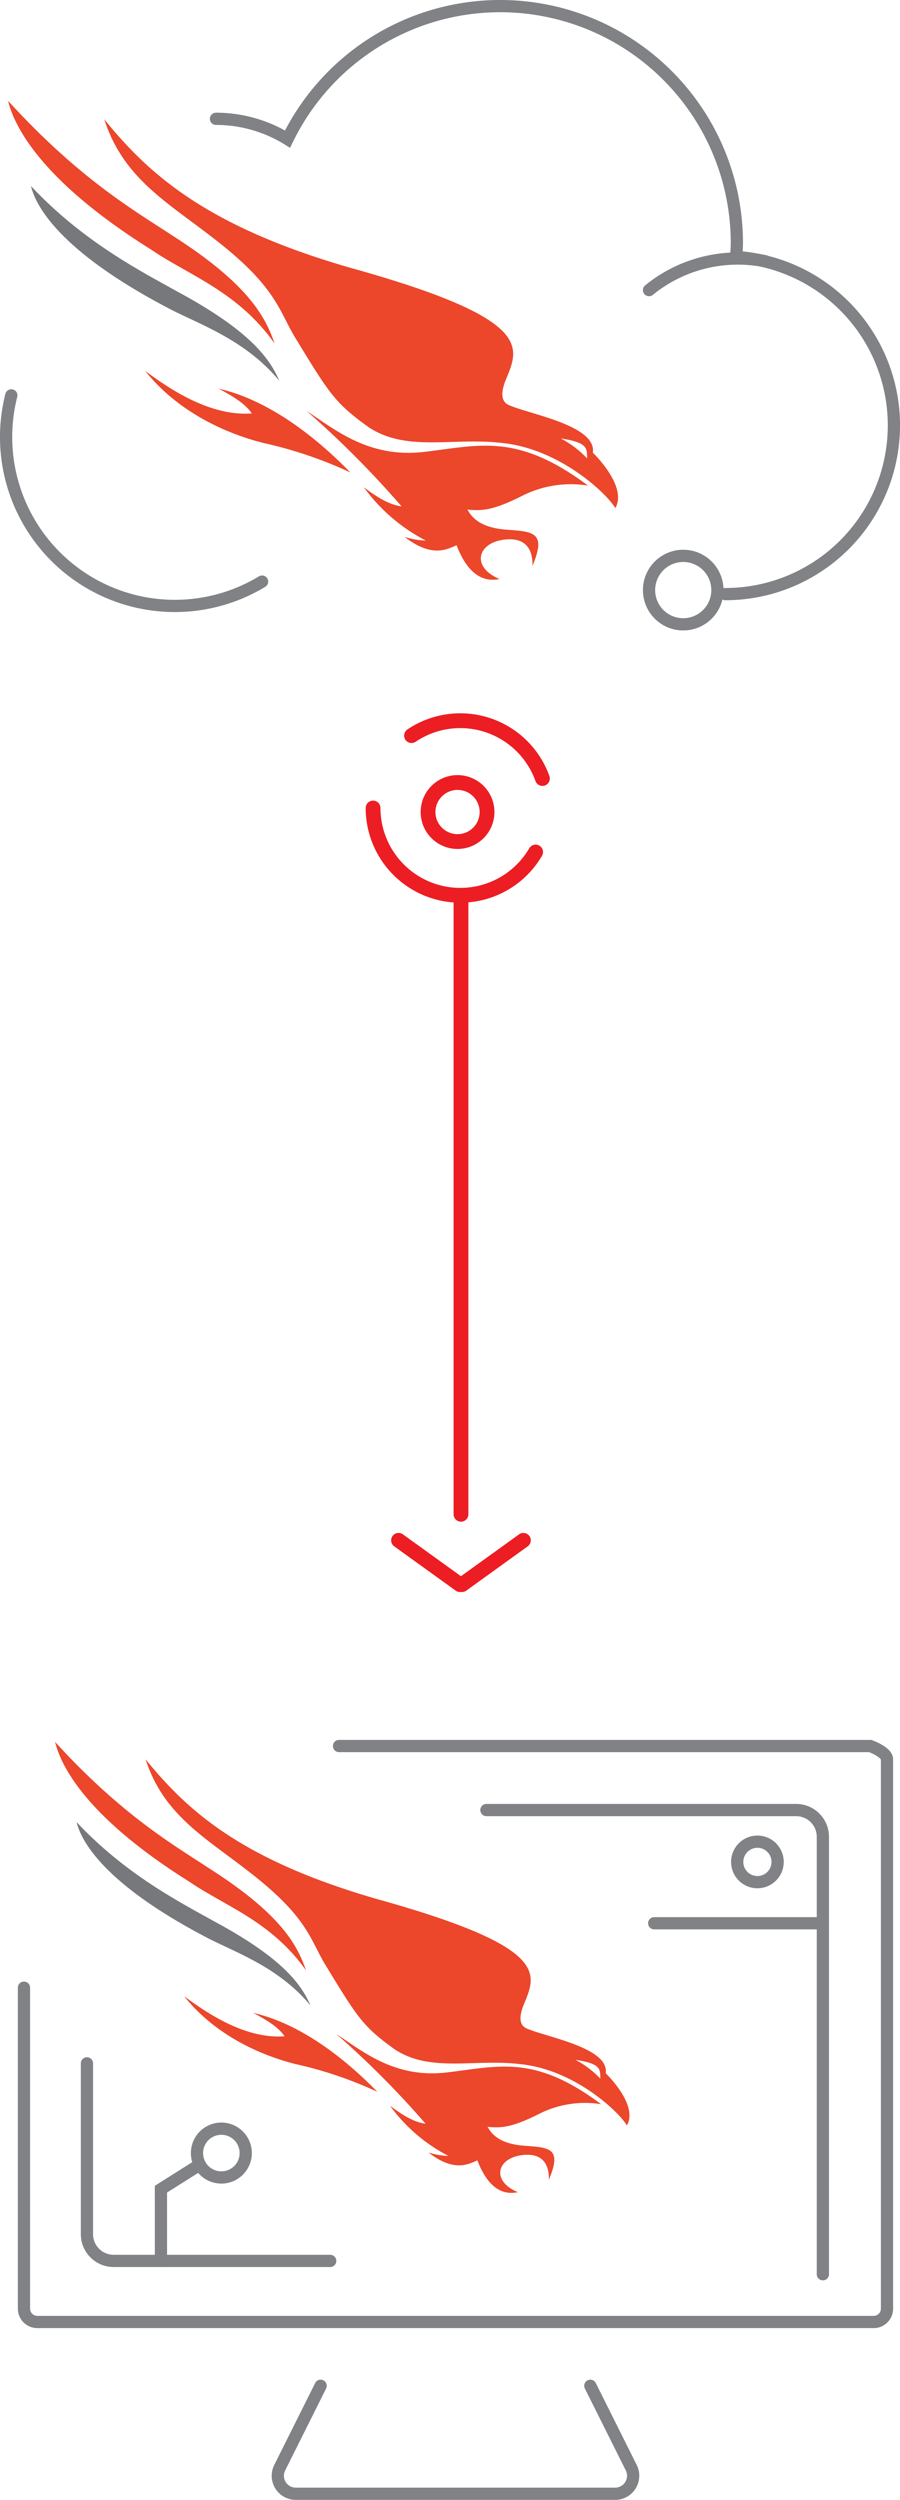
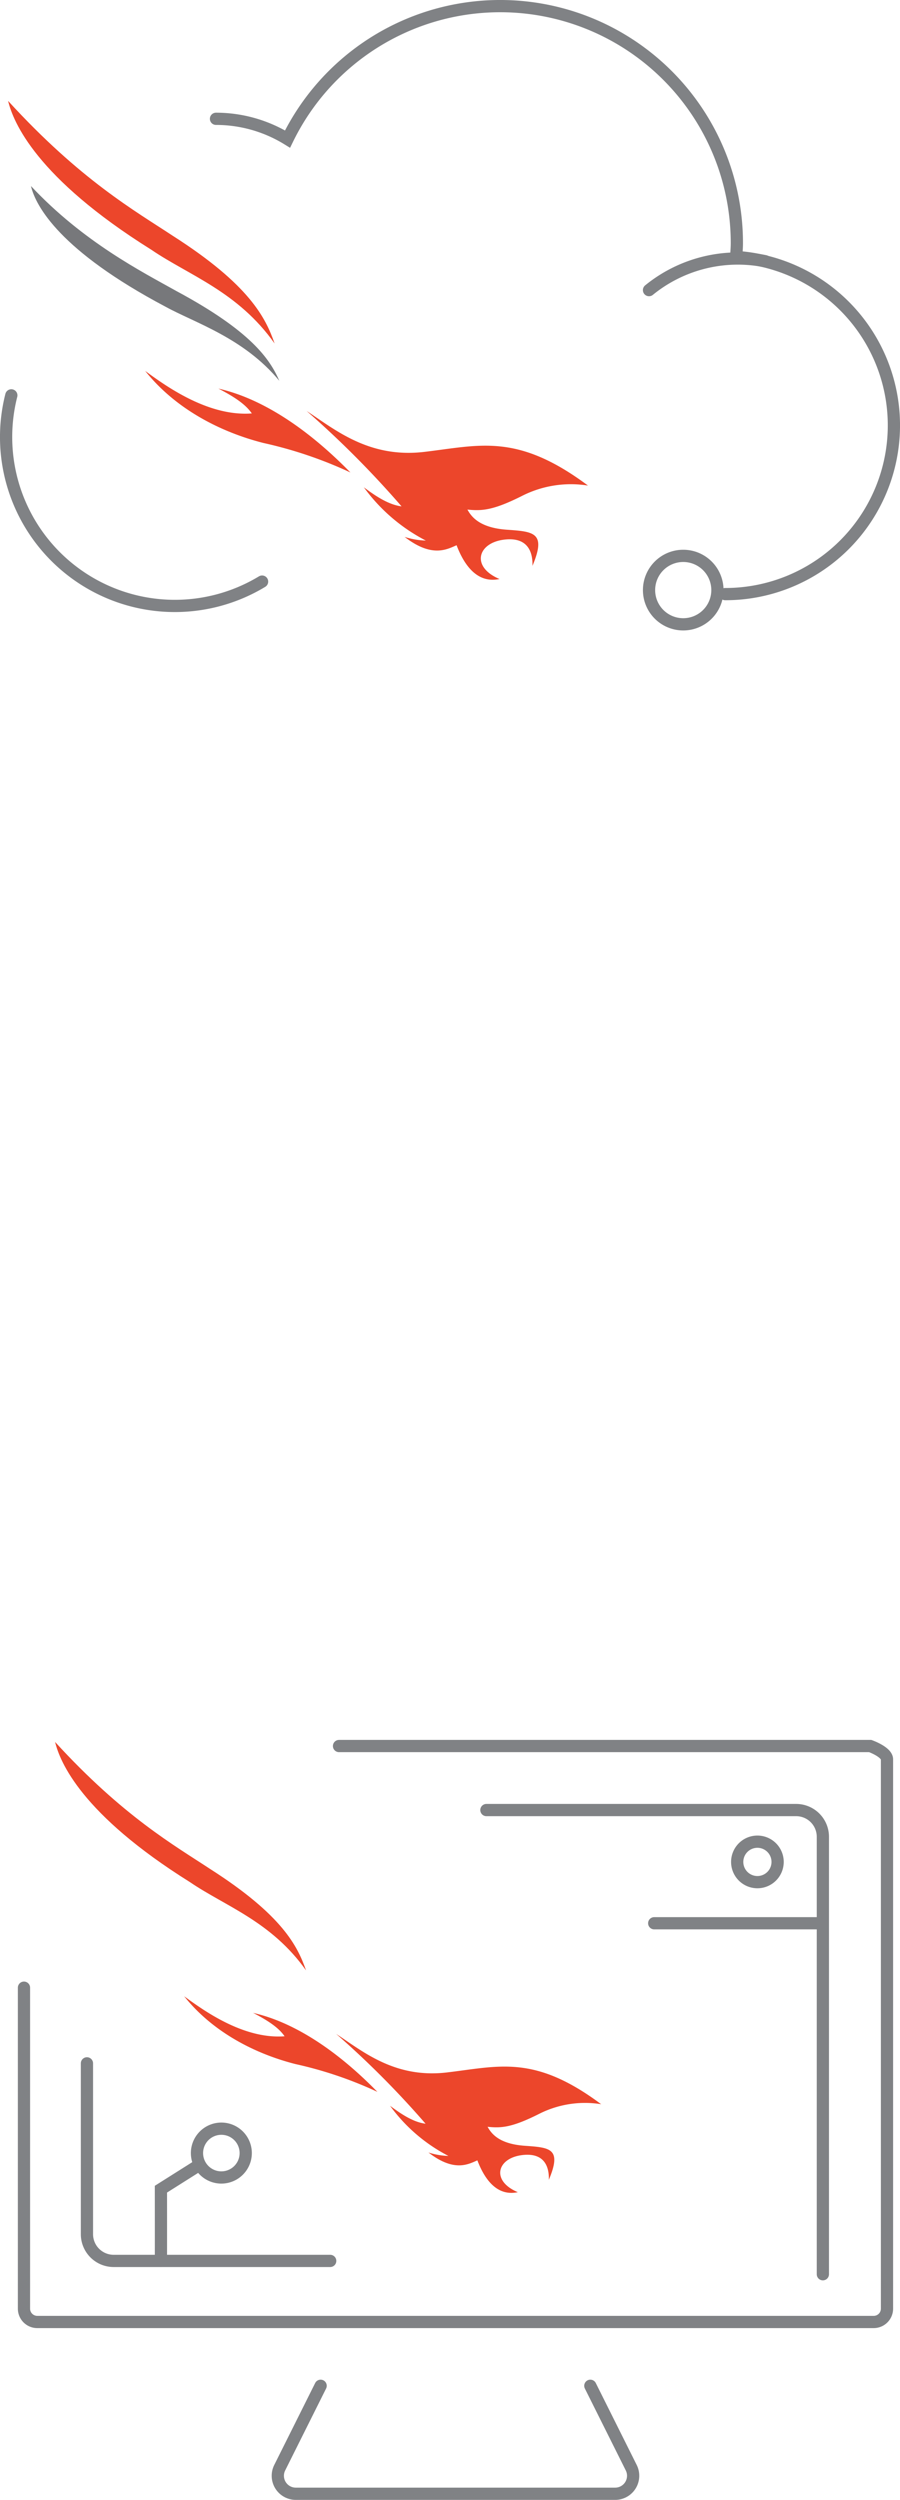
<svg xmlns="http://www.w3.org/2000/svg" id="Layer_1" data-name="Layer 1" viewBox="0 0 160.559 445.505">
  <defs>
    <style>.cls-1,.cls-4,.cls-5{fill:none;stroke-miterlimit:10;}.cls-1{stroke:#ed1d24;stroke-width:2.64px;}.cls-1,.cls-4{stroke-linecap:round;}.cls-2{fill:#ec462b;}.cls-3{fill:#77787b;}.cls-4,.cls-5{stroke:#808285;stroke-width:2.182px;}</style>
  </defs>
  <title>CDEP-2</title>
-   <path class="cls-1" d="M320.556,323.84a15.564,15.564,0,0,1-29-7.847m6.861-12.9a15.57,15.57,0,0,1,23.352,7.643m-9.883,5.974a5.261,5.261,0,1,1-5.261-5.26,5.26,5.26,0,0,1,5.261,5.26Zm-4.646,15.14V441.854M296.1,446.5l10.96,7.891m11.314-7.891-10.96,7.891" transform="translate(-225 -172)" />
  <path class="cls-2" d="M329.889,258.533a19.263,19.263,0,0,0-11.7,1.811c-5.2,2.623-7.247,2.736-9.8,2.464.75,1.373,2.271,3.257,7.052,3.593s7.066.484,4.551,6.441c.057-1.8-.363-5.278-5.109-4.667s-5.853,4.882-.763,7.014c-1.655.332-5.163.531-7.669-6.025-1.737.754-4.413,2.266-9.265-1.482a13.68,13.68,0,0,0,3.781.651,31.607,31.607,0,0,1-11.059-9.494c2.09,1.557,4.4,3.108,6.729,3.4a172.936,172.936,0,0,0-16.928-16.994c5.015,3.273,11.065,8.45,20.965,7.287s16.558-3.434,29.219,6Z" transform="translate(-225 -172)" />
  <path class="cls-2" d="M287.509,256.2a74.87,74.87,0,0,0-15.522-5.259C264,248.91,256.15,244.689,250.9,238.1c3.7,2.711,11.261,8.167,19.023,7.576-1.181-1.727-3.356-3.073-5.958-4.43,2.942.7,11.821,2.975,23.544,14.95Z" transform="translate(-225 -172)" />
  <path class="cls-2" d="M273.991,233.218c-1.6-4.593-4.489-10.473-18.187-19.21-6.671-4.4-16.465-9.931-29.36-24.029.922,3.8,5,13.682,25.527,26.512,6.745,4.6,15.449,7.441,22.02,16.727Z" transform="translate(-225 -172)" />
  <path class="cls-3" d="M274.837,239.875c-1.685-3.887-5.071-8.874-18.341-15.994-6.118-3.428-16.572-8.7-25.973-18.727.853,3.62,5.217,11.571,23.994,21.5,5.2,2.865,13.993,5.552,20.32,13.22Z" transform="translate(-225 -172)" />
-   <path class="cls-2" d="M287.707,219.782c-25.865-7.4-36.151-16.741-44.108-26.52,3.632,11.255,12.3,15.282,21.557,22.839s9.785,11.617,12.511,16.082c6.075,9.946,7.042,11.589,13.072,15.931,7.105,4.714,15.7,1.525,25.128,3s17.219,8.663,18.914,11.429c1.977-3.526-2.745-8.607-4.02-9.882.681-4.618-10.24-6.648-14.376-8.229-.811-.31-2.821-.775-1.078-4.92,2.351-5.72,4.8-10.7-27.6-19.733Zm37.329,30.347c4.9.741,4.658,1.781,4.711,3.574a18.017,18.017,0,0,0-4.711-3.574Z" transform="translate(-225 -172)" />
  <path class="cls-4" d="M354.381,277.876a30.069,30.069,0,0,0,1.95-60.076c.048-.819.125-1.63.125-2.461a42.221,42.221,0,0,0-80.16-18.555,24.373,24.373,0,0,0-12.763-3.611" transform="translate(-225 -172)" />
  <path class="cls-5" d="M352.988,277.16a6.1,6.1,0,1,1-6.1-6.1,6.1,6.1,0,0,1,6.1,6.1Z" transform="translate(-225 -172)" />
  <path class="cls-4" d="M340.783,223.7a25.1,25.1,0,0,1,20.706-5.154M227.02,242.456a30.1,30.1,0,0,0,44.736,33.189" transform="translate(-225 -172)" />
  <path class="cls-2" d="M332.235,546.985a18.134,18.134,0,0,0-11.021,1.706c-4.9,2.47-6.824,2.576-9.228,2.32.707,1.293,2.138,3.066,6.641,3.383s6.654.456,4.286,6.066c.053-1.7-.342-4.971-4.812-4.4s-5.511,4.6-.718,6.605c-1.558.312-4.862.5-7.222-5.674-1.635.71-4.155,2.134-8.724-1.4a12.887,12.887,0,0,0,3.56.613,29.769,29.769,0,0,1-10.414-8.94c1.969,1.465,4.141,2.926,6.337,3.2a162.934,162.934,0,0,0-15.941-16c4.722,3.083,10.42,7.958,19.743,6.862s15.591-3.233,27.513,5.653Z" transform="translate(-225 -172)" />
  <path class="cls-2" d="M292.328,544.787a70.465,70.465,0,0,0-14.617-4.953c-7.518-1.91-14.913-5.885-19.856-12.088,3.486,2.553,10.6,7.691,17.913,7.134-1.112-1.627-3.16-2.894-5.61-4.172,2.77.663,11.131,2.8,22.17,14.079Z" transform="translate(-225 -172)" />
  <path class="cls-2" d="M279.6,523.147c-1.508-4.325-4.227-9.862-17.126-18.09-6.282-4.145-15.5-9.351-27.647-22.627.868,3.578,4.705,12.884,24.038,24.965,6.352,4.333,14.548,7.008,20.735,15.752Z" transform="translate(-225 -172)" />
-   <path class="cls-3" d="M280.4,529.416c-1.588-3.661-4.776-8.357-17.272-15.062-5.761-3.227-15.605-8.193-24.458-17.634.8,3.409,4.913,10.9,22.6,20.247,4.9,2.7,13.176,5.228,19.135,12.449Z" transform="translate(-225 -172)" />
-   <path class="cls-2" d="M292.515,510.5c-24.357-6.969-34.043-15.764-41.536-24.973,3.421,10.6,11.582,14.391,20.3,21.506s9.214,10.94,11.782,15.144c5.72,9.366,6.631,10.913,12.308,15,6.691,4.439,14.785,1.436,23.663,2.827s16.215,8.158,17.811,10.763c1.861-3.32-2.585-8.105-3.786-9.305.641-4.349-9.643-6.261-13.537-7.749-.764-.292-2.657-.73-1.016-4.633,2.214-5.386,4.519-10.073-25.989-18.582Zm35.151,28.577c4.619.7,4.386,1.677,4.436,3.365a16.953,16.953,0,0,0-4.436-3.365Z" transform="translate(-225 -172)" />
+   <path class="cls-3" d="M280.4,529.416Z" transform="translate(-225 -172)" />
  <path class="cls-4" d="M229.277,526.221v57.2a2.375,2.375,0,0,0,2.376,2.375H380.862a2.375,2.375,0,0,0,2.376-2.375v-97.89c0-1.312-2.993-2.375-2.993-2.375H285.482m44.832,114.01,7.3,14.6a3.208,3.208,0,0,1-2.869,4.642H277.768a3.207,3.207,0,0,1-2.868-4.642l7.3-14.6m29.574-102.6h55.274a4.765,4.765,0,0,1,4.751,4.751v77.97m-87.892-2.375H245.262a4.764,4.764,0,0,1-4.751-4.751V539.705m101.2-24.967H371.8m-14.229-13.48a3.606,3.606,0,1,1,0,5.1,3.607,3.607,0,0,1,0-5.1ZM253.709,574.917c.01-1.584,0-12.79,0-12.79l6.433-4.057m6.97-5.843a4.348,4.348,0,1,1-6.091.847,4.348,4.348,0,0,1,6.091-.847Z" transform="translate(-225 -172)" />
</svg>